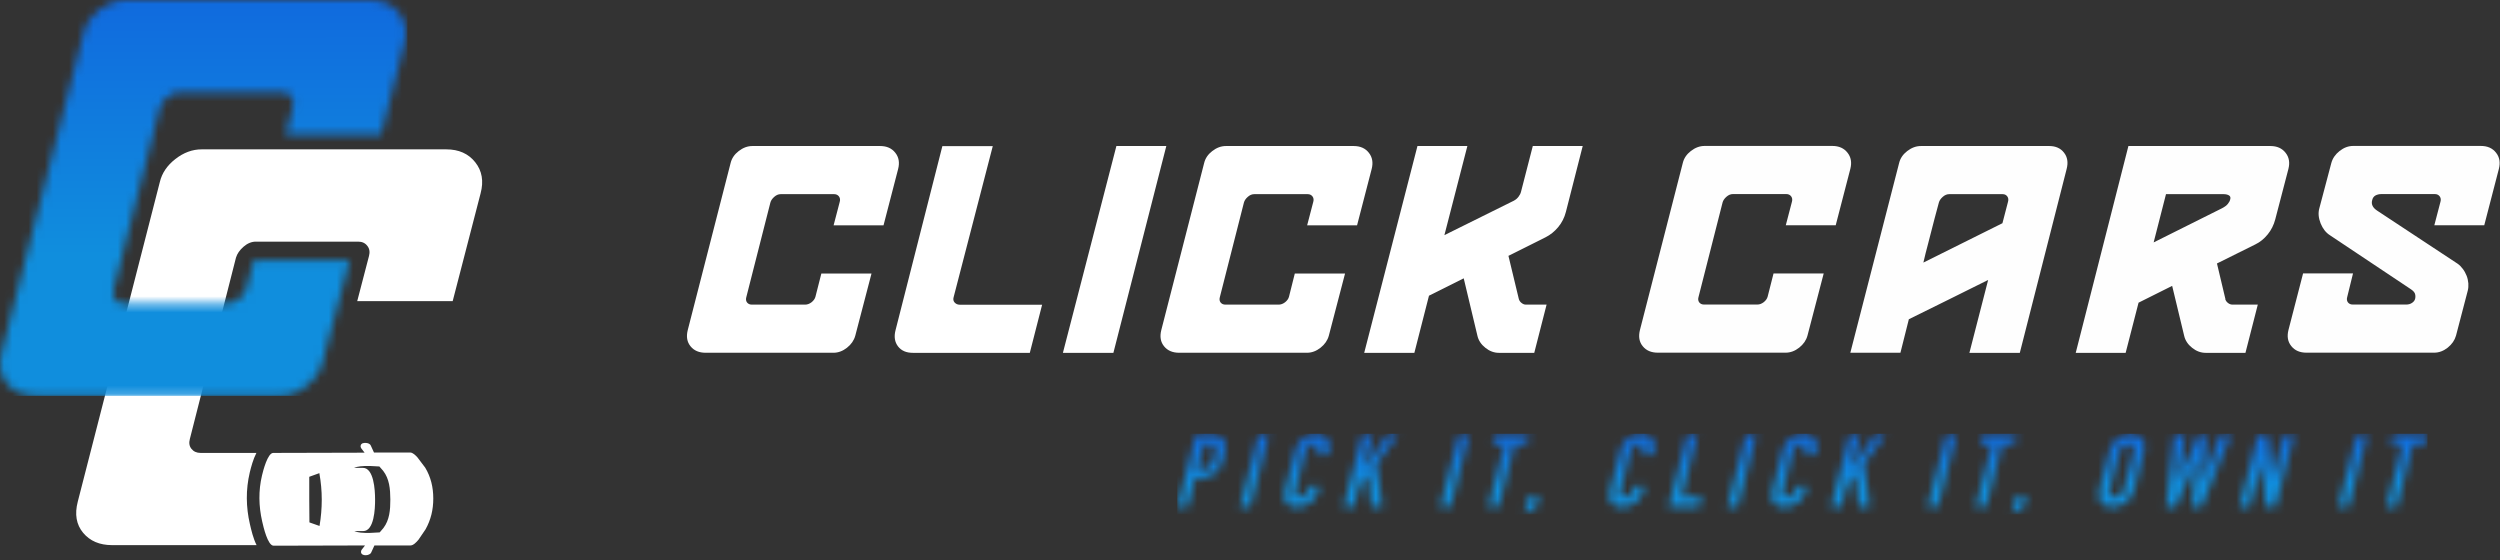
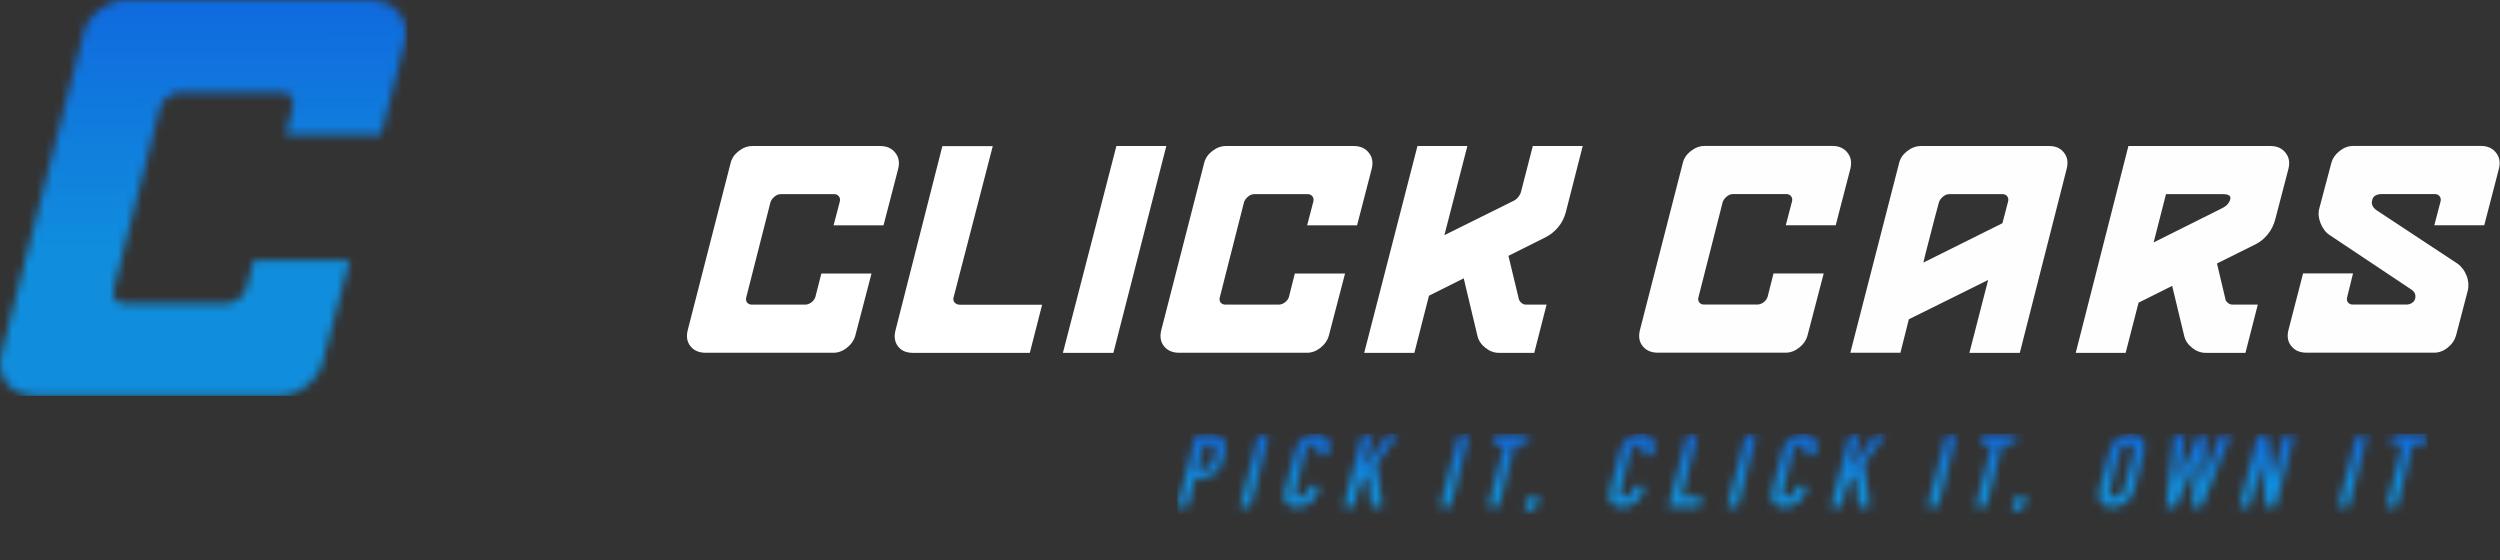
<svg xmlns="http://www.w3.org/2000/svg" width="308" height="69" viewBox="0 0 308 69" fill="none">
  <rect x="0" y="0" width="308" height="69" fill="#333333" stroke="none" />
  <g clip-path="url(#clip0_1_6)">
    <mask id="mask0_1_6" style="mask-type:luminance" maskUnits="userSpaceOnUse" x="145" y="53" width="155" height="11">
-       <path d="M294 62.45L296 54.72H294.52L294.83 53.52H299.07L298.76 54.72H297.28L295.28 62.45H294ZM288.07 62.45L290.38 53.52H291.66L289.35 62.45H288.07ZM275.88 62.45L278.19 53.52H279.42L279.96 58.9H279.99L281.38 53.52H282.66L280.35 62.45H279.15L278.58 57.08H278.56L277.17 62.45H275.89H275.88ZM274.87 53.51L271.23 62.44H270.03L270.55 56.65H270.53L268.07 62.44H266.87L267.85 53.51H269.2L268.37 59.18H268.39L270.86 53.51H271.84L271.38 59.32H271.41L273.53 53.51H274.88H274.87ZM261.14 55.62L259.92 60.34C259.84 60.65 259.87 60.88 260 61.02C260.13 61.17 260.32 61.24 260.55 61.24C260.78 61.24 261.01 61.17 261.21 61.02C261.42 60.87 261.56 60.65 261.64 60.34L262.86 55.62C262.94 55.31 262.91 55.08 262.78 54.94C262.65 54.79 262.46 54.72 262.23 54.72C262 54.72 261.77 54.79 261.56 54.94C261.35 55.09 261.21 55.31 261.13 55.62H261.14ZM258.64 60.34L259.86 55.62C260.04 54.93 260.38 54.41 260.88 54.05C261.38 53.69 261.89 53.49 262.4 53.45C262.43 53.45 262.46 53.44 262.48 53.44H262.64C262.64 53.44 262.7 53.44 262.72 53.45C263.21 53.48 263.62 53.68 263.93 54.05C264.25 54.41 264.31 54.94 264.14 55.62L262.92 60.34C262.74 61.03 262.4 61.55 261.9 61.91C261.4 62.27 260.89 62.47 260.38 62.5C260.35 62.5 260.32 62.51 260.3 62.51H260.14C260.14 62.51 260.08 62.51 260.06 62.5C259.57 62.47 259.16 62.27 258.85 61.91C258.53 61.55 258.46 61.03 258.64 60.34ZM247.82 63.37L248.39 61.16H249.67L249.34 62.44L247.82 63.37ZM243.4 62.45L245.4 54.72H243.92L244.23 53.52H248.47L248.16 54.72H246.68L244.68 62.45H243.4ZM237.47 62.45L239.78 53.52H241.06L238.75 62.45H237.47ZM225.56 62.45L227.87 53.52H229.15L228.1 57.6H228.13L231.05 53.52H232.33L229.66 57.09L230.35 62.45H229L228.57 58.49L227.55 59.78L226.86 62.45H225.58H225.56ZM222.61 59.9L222.47 60.45C222.33 61 222.01 61.48 221.51 61.89C221.01 62.3 220.48 62.5 219.91 62.5C219.85 62.5 219.79 62.5 219.74 62.5C219.68 62.5 219.63 62.49 219.57 62.48C219.15 62.44 218.79 62.26 218.5 61.95C218.21 61.64 218.16 61.13 218.35 60.41L219.62 55.5C219.77 54.91 220.09 54.42 220.58 54.02C221.07 53.63 221.62 53.43 222.24 53.43C222.86 53.43 223.27 53.63 223.56 54.04C223.84 54.44 223.91 54.96 223.75 55.58L223.62 56.08H222.34L222.45 55.65C222.52 55.4 222.5 55.18 222.41 54.99C222.32 54.8 222.15 54.71 221.91 54.71C221.59 54.71 221.36 54.81 221.2 55.01C221.04 55.21 220.93 55.46 220.85 55.76L219.67 60.32C219.6 60.58 219.61 60.79 219.67 60.97C219.74 61.15 219.92 61.23 220.2 61.23C220.23 61.23 220.27 61.23 220.3 61.23C220.33 61.23 220.37 61.22 220.41 61.21C220.57 61.18 220.73 61.09 220.89 60.96C221.05 60.83 221.17 60.62 221.24 60.33L221.35 59.89H222.63L222.61 59.9ZM212.8 62.45L215.11 53.52H216.39L214.08 62.45H212.8ZM205.56 62.45L207.87 53.52H209.15L207.17 61.17H209.7L209.37 62.45H205.56ZM202.61 59.9L202.47 60.45C202.33 61 202.01 61.48 201.51 61.89C201.01 62.3 200.48 62.5 199.91 62.5C199.85 62.5 199.79 62.5 199.74 62.5C199.68 62.5 199.63 62.49 199.57 62.48C199.15 62.44 198.79 62.26 198.5 61.95C198.21 61.64 198.16 61.13 198.35 60.41L199.62 55.5C199.77 54.91 200.09 54.42 200.58 54.02C201.07 53.63 201.62 53.43 202.24 53.43C202.86 53.43 203.27 53.63 203.56 54.04C203.84 54.44 203.91 54.96 203.75 55.58L203.62 56.08H202.34L202.45 55.65C202.52 55.4 202.5 55.18 202.41 54.99C202.32 54.8 202.15 54.71 201.91 54.71C201.59 54.71 201.36 54.81 201.2 55.01C201.04 55.21 200.93 55.46 200.85 55.76L199.67 60.32C199.6 60.58 199.61 60.79 199.67 60.97C199.74 61.15 199.92 61.23 200.2 61.23C200.23 61.23 200.27 61.23 200.3 61.23C200.33 61.23 200.37 61.22 200.41 61.21C200.57 61.18 200.73 61.09 200.89 60.96C201.05 60.83 201.17 60.62 201.24 60.33L201.35 59.89H202.63L202.61 59.9ZM187.77 63.37L188.34 61.16H189.62L189.29 62.44L187.77 63.37ZM183.35 62.45L185.35 54.72H183.87L184.18 53.52H188.42L188.11 54.72H186.63L184.63 62.45H183.35ZM177.42 62.45L179.73 53.52H181.01L178.7 62.45H177.42ZM165.51 62.45L167.82 53.52H169.1L168.05 57.6H168.08L171 53.52H172.28L169.61 57.09L170.3 62.45H168.95L168.52 58.49L167.5 59.78L166.81 62.45H165.53H165.51ZM162.56 59.9L162.42 60.45C162.28 61 161.96 61.48 161.46 61.89C160.96 62.3 160.43 62.5 159.86 62.5C159.8 62.5 159.74 62.5 159.69 62.5C159.63 62.5 159.58 62.49 159.52 62.48C159.1 62.44 158.74 62.26 158.45 61.95C158.16 61.64 158.11 61.13 158.3 60.41L159.57 55.5C159.72 54.91 160.04 54.42 160.53 54.02C161.02 53.63 161.57 53.43 162.19 53.43C162.81 53.43 163.22 53.63 163.51 54.04C163.79 54.44 163.86 54.96 163.7 55.58L163.57 56.08H162.29L162.4 55.65C162.47 55.4 162.45 55.18 162.36 54.99C162.27 54.8 162.1 54.71 161.86 54.71C161.54 54.71 161.31 54.81 161.15 55.01C160.99 55.21 160.88 55.46 160.8 55.76L159.62 60.32C159.55 60.58 159.56 60.79 159.62 60.97C159.69 61.15 159.87 61.23 160.15 61.23C160.18 61.23 160.22 61.23 160.25 61.23C160.28 61.23 160.32 61.22 160.36 61.21C160.52 61.18 160.68 61.09 160.84 60.96C161 60.83 161.12 60.62 161.19 60.33L161.3 59.89H162.58L162.56 59.9ZM152.75 62.45L155.06 53.52H156.34L154.03 62.45H152.75ZM148.32 54.72L147.54 57.76H148.15C148.67 57.76 149.01 57.62 149.17 57.34C149.33 57.06 149.47 56.7 149.59 56.26C149.7 55.84 149.75 55.48 149.74 55.18C149.74 54.88 149.48 54.73 148.98 54.73H148.32V54.72ZM145.04 62.45L147.35 53.52H149.27C149.62 53.52 149.92 53.57 150.16 53.66C150.4 53.75 150.6 53.92 150.76 54.15C150.92 54.38 151 54.66 151 54.97C151 55.28 150.93 55.71 150.8 56.24C150.7 56.62 150.59 56.96 150.47 57.24C150.35 57.52 150.18 57.79 149.97 58.03C149.72 58.31 149.43 58.54 149.09 58.71C148.75 58.88 148.35 58.96 147.88 58.96H147.23L146.33 62.45H145.05H145.04Z" fill="white" />
+       <path d="M294 62.45L296 54.72H294.52L294.83 53.52H299.07L298.76 54.72H297.28L295.28 62.45H294ZM288.07 62.45L290.38 53.52H291.66L289.35 62.45H288.07ZM275.88 62.45L278.19 53.52H279.42L279.96 58.9H279.99L281.38 53.52H282.66L280.35 62.45H279.15L278.58 57.08H278.56L277.17 62.45H275.89H275.88ZM274.87 53.51L271.23 62.44H270.03L270.55 56.65H270.53L268.07 62.44H266.87L267.85 53.51H269.2L268.37 59.18H268.39L270.86 53.51H271.84L271.38 59.32H271.41L273.53 53.51H274.88H274.87ZM261.14 55.62L259.92 60.34C259.84 60.65 259.87 60.88 260 61.02C260.13 61.17 260.32 61.24 260.55 61.24C260.78 61.24 261.01 61.17 261.21 61.02C261.42 60.87 261.56 60.65 261.64 60.34L262.86 55.62C262.94 55.31 262.91 55.08 262.78 54.94C262.65 54.79 262.46 54.72 262.23 54.72C262 54.72 261.77 54.79 261.56 54.94C261.35 55.09 261.21 55.31 261.13 55.62H261.14ZM258.64 60.34L259.86 55.62C260.04 54.93 260.38 54.41 260.88 54.05C261.38 53.69 261.89 53.49 262.4 53.45C262.43 53.45 262.46 53.44 262.48 53.44H262.64C262.64 53.44 262.7 53.44 262.72 53.45C263.21 53.48 263.62 53.68 263.93 54.05C264.25 54.41 264.31 54.94 264.14 55.62L262.92 60.34C262.74 61.03 262.4 61.55 261.9 61.91C261.4 62.27 260.89 62.47 260.38 62.5C260.35 62.5 260.32 62.51 260.3 62.51H260.14C260.14 62.51 260.08 62.51 260.06 62.5C259.57 62.47 259.16 62.27 258.85 61.91C258.53 61.55 258.46 61.03 258.64 60.34ZM247.82 63.37L248.39 61.16H249.67L249.34 62.44L247.82 63.37ZM243.4 62.45L245.4 54.72H243.92L244.23 53.52H248.47L248.16 54.72H246.68L244.68 62.45H243.4ZM237.47 62.45L239.78 53.52H241.06L238.75 62.45H237.47ZM225.56 62.45L227.87 53.52H229.15L228.1 57.6H228.13L231.05 53.52H232.33L229.66 57.09L230.35 62.45H229L228.57 58.49L227.55 59.78L226.86 62.45H225.58H225.56ZM222.61 59.9L222.47 60.45C222.33 61 222.01 61.48 221.51 61.89C221.01 62.3 220.48 62.5 219.91 62.5C219.85 62.5 219.79 62.5 219.74 62.5C219.68 62.5 219.63 62.49 219.57 62.48C219.15 62.44 218.79 62.26 218.5 61.95C218.21 61.64 218.16 61.13 218.35 60.41L219.62 55.5C219.77 54.91 220.09 54.42 220.58 54.02C221.07 53.63 221.62 53.43 222.24 53.43C222.86 53.43 223.27 53.63 223.56 54.04C223.84 54.44 223.91 54.96 223.75 55.58L223.62 56.08H222.34L222.45 55.65C222.52 55.4 222.5 55.18 222.41 54.99C222.32 54.8 222.15 54.71 221.91 54.71C221.59 54.71 221.36 54.81 221.2 55.01C221.04 55.21 220.93 55.46 220.85 55.76L219.67 60.32C219.6 60.58 219.61 60.79 219.67 60.97C219.74 61.15 219.92 61.23 220.2 61.23C220.23 61.23 220.27 61.23 220.3 61.23C220.33 61.23 220.37 61.22 220.41 61.21C220.57 61.18 220.73 61.09 220.89 60.96L221.35 59.89H222.63L222.61 59.9ZM212.8 62.45L215.11 53.52H216.39L214.08 62.45H212.8ZM205.56 62.45L207.87 53.52H209.15L207.17 61.17H209.7L209.37 62.45H205.56ZM202.61 59.9L202.47 60.45C202.33 61 202.01 61.48 201.51 61.89C201.01 62.3 200.48 62.5 199.91 62.5C199.85 62.5 199.79 62.5 199.74 62.5C199.68 62.5 199.63 62.49 199.57 62.48C199.15 62.44 198.79 62.26 198.5 61.95C198.21 61.64 198.16 61.13 198.35 60.41L199.62 55.5C199.77 54.91 200.09 54.42 200.58 54.02C201.07 53.63 201.62 53.43 202.24 53.43C202.86 53.43 203.27 53.63 203.56 54.04C203.84 54.44 203.91 54.96 203.75 55.58L203.62 56.08H202.34L202.45 55.65C202.52 55.4 202.5 55.18 202.41 54.99C202.32 54.8 202.15 54.71 201.91 54.71C201.59 54.71 201.36 54.81 201.2 55.01C201.04 55.21 200.93 55.46 200.85 55.76L199.67 60.32C199.6 60.58 199.61 60.79 199.67 60.97C199.74 61.15 199.92 61.23 200.2 61.23C200.23 61.23 200.27 61.23 200.3 61.23C200.33 61.23 200.37 61.22 200.41 61.21C200.57 61.18 200.73 61.09 200.89 60.96C201.05 60.83 201.17 60.62 201.24 60.33L201.35 59.89H202.63L202.61 59.9ZM187.77 63.37L188.34 61.16H189.62L189.29 62.44L187.77 63.37ZM183.35 62.45L185.35 54.72H183.87L184.18 53.52H188.42L188.11 54.72H186.63L184.63 62.45H183.35ZM177.42 62.45L179.73 53.52H181.01L178.7 62.45H177.42ZM165.51 62.45L167.82 53.52H169.1L168.05 57.6H168.08L171 53.52H172.28L169.61 57.09L170.3 62.45H168.95L168.52 58.49L167.5 59.78L166.81 62.45H165.53H165.51ZM162.56 59.9L162.42 60.45C162.28 61 161.96 61.48 161.46 61.89C160.96 62.3 160.43 62.5 159.86 62.5C159.8 62.5 159.74 62.5 159.69 62.5C159.63 62.5 159.58 62.49 159.52 62.48C159.1 62.44 158.74 62.26 158.45 61.95C158.16 61.64 158.11 61.13 158.3 60.41L159.57 55.5C159.72 54.91 160.04 54.42 160.53 54.02C161.02 53.63 161.57 53.43 162.19 53.43C162.81 53.43 163.22 53.63 163.51 54.04C163.79 54.44 163.86 54.96 163.7 55.58L163.57 56.08H162.29L162.4 55.65C162.47 55.4 162.45 55.18 162.36 54.99C162.27 54.8 162.1 54.71 161.86 54.71C161.54 54.71 161.31 54.81 161.15 55.01C160.99 55.21 160.88 55.46 160.8 55.76L159.62 60.32C159.55 60.58 159.56 60.79 159.62 60.97C159.69 61.15 159.87 61.23 160.15 61.23C160.18 61.23 160.22 61.23 160.25 61.23C160.28 61.23 160.32 61.22 160.36 61.21C160.52 61.18 160.68 61.09 160.84 60.96C161 60.83 161.12 60.62 161.19 60.33L161.3 59.89H162.58L162.56 59.9ZM152.75 62.45L155.06 53.52H156.34L154.03 62.45H152.75ZM148.32 54.72L147.54 57.76H148.15C148.67 57.76 149.01 57.62 149.17 57.34C149.33 57.06 149.47 56.7 149.59 56.26C149.7 55.84 149.75 55.48 149.74 55.18C149.74 54.88 149.48 54.73 148.98 54.73H148.32V54.72ZM145.04 62.45L147.35 53.52H149.27C149.62 53.52 149.92 53.57 150.16 53.66C150.4 53.75 150.6 53.92 150.76 54.15C150.92 54.38 151 54.66 151 54.97C151 55.28 150.93 55.71 150.8 56.24C150.7 56.62 150.59 56.96 150.47 57.24C150.35 57.52 150.18 57.79 149.97 58.03C149.72 58.31 149.43 58.54 149.09 58.71C148.75 58.88 148.35 58.96 147.88 58.96H147.23L146.33 62.45H145.05H145.04Z" fill="white" />
    </mask>
    <g mask="url(#mask0_1_6)">
      <path d="M299.07 53.44H145.04V63.37H299.07V53.44Z" fill="url(#paint0_linear_1_6)" />
    </g>
-     <path d="M39.37 64.8L38.15 64.37C38.15 64.37 38.12 64.36 38.12 64.35L38.1 61.55V58.75C38.1 58.75 38.13 58.74 38.13 58.73L39.35 58.29C39.35 58.29 39.35 58.32 39.35 58.33C39.54 59.39 39.64 60.46 39.64 61.55C39.64 62.63 39.55 63.71 39.37 64.77C39.37 64.78 39.37 64.8 39.37 64.81M46.78 65.59C46.02 65.64 45.2 65.7 44.45 65.62C44.2 65.59 43.91 65.54 43.66 65.43C44.02 65.43 44.38 65.43 44.74 65.43C46.09 65.43 46.22 62.72 46.21 61.53C46.21 60.34 46.05 57.63 44.7 57.64C44.34 57.64 43.98 57.64 43.62 57.64C43.88 57.53 44.16 57.48 44.41 57.45C45.16 57.36 45.98 57.42 46.74 57.47C46.9 57.64 47.06 57.82 47.21 58.01C47.97 59 48.08 60.22 48.09 61.53C48.09 62.83 47.99 64.06 47.24 65.05C47.09 65.24 46.94 65.42 46.78 65.59ZM46.08 55.76L45.68 54.89C45.57 54.65 45.3 54.59 45.1 54.57C44.87 54.55 44.48 54.57 44.43 54.92C44.41 55.04 44.45 55.15 44.51 55.24L44.92 55.77L33.66 55.8C32.97 55.8 32.41 58.02 32.28 58.57C31.83 60.46 31.87 62.35 32.3 64.24C32.45 64.9 32.98 67.23 33.71 67.23L44.97 67.2L44.56 67.73C44.49 67.82 44.46 67.93 44.48 68.05C44.56 68.56 45.55 68.48 45.73 68.07L46.13 67.2H50.57C50.93 67.2 51.31 66.79 51.56 66.49C51.6 66.45 52.36 65.33 52.43 65.21C53.08 64.04 53.38 62.82 53.38 61.41C53.38 60.01 53.07 58.76 52.39 57.62C52.39 57.62 51.44 56.37 51.43 56.35C51.19 56.09 50.86 55.75 50.53 55.75H46.09L46.08 55.76ZM31.61 67.16H13.81C12.27 67.16 11.08 66.65 10.24 65.64C9.4 64.63 9.18 63.35 9.58 61.81L19.69 22.43C19.95 21.33 20.59 20.38 21.61 19.59C22.62 18.8 23.7 18.4 24.85 18.4H54.98C56.52 18.4 57.71 18.93 58.55 19.99C59.39 21.05 59.61 22.32 59.21 23.82L55.77 37.1H44.01L45.46 31.54C45.59 31.06 45.53 30.64 45.26 30.3C45 29.95 44.62 29.77 44.14 29.77H31.52C30.99 29.77 30.48 29.98 30 30.4C29.52 30.82 29.21 31.27 29.07 31.75L23.39 54.08C23.26 54.56 23.32 54.97 23.59 55.3C23.85 55.63 24.23 55.8 24.71 55.8H31.59C31.18 56.59 30.94 57.52 30.77 58.21C30.27 60.33 30.3 62.47 30.79 64.58C30.96 65.31 31.19 66.32 31.61 67.16Z" fill="white" />
    <mask id="mask1_1_6" style="mask-type:luminance" maskUnits="userSpaceOnUse" x="-1" y="0" width="52" height="49">
      <path d="M43.08 32.06L39.71 44.74C39.42 45.84 38.75 46.79 37.76 47.58C36.77 48.37 35.7 48.77 34.56 48.77H4.42C2.88 48.77 1.69 48.26 0.85 47.25C0.01 46.24 -0.21 44.96 0.19 43.42L10.3 4.03C10.56 2.93 11.2 1.98 12.22 1.19C13.23 0.4 14.31 0 15.46 0H45.59C47.13 0 48.32 0.53 49.16 1.59C50 2.65 50.21 3.92 49.82 5.42L46.95 16.61H35.19L36.07 13.14C36.19 12.65 36.13 12.24 35.87 11.9C35.6 11.55 35.23 11.37 34.75 11.37H22.13C21.6 11.37 21.09 11.58 20.61 12C20.13 12.42 19.82 12.87 19.68 13.35L14 35.68C13.87 36.16 13.93 36.57 14.2 36.9C14.46 37.23 14.84 37.4 15.32 37.4H27.88C28.41 37.4 28.92 37.21 29.4 36.84C29.88 36.47 30.2 36.04 30.33 35.55L31.26 32.06H43.09H43.08Z" fill="white" />
    </mask>
    <g mask="url(#mask1_1_6)">
      <path d="M50.2 0H-0.21V48.77H50.2V0Z" fill="url(#paint1_linear_1_6)" />
    </g>
    <path d="M289.89 33.69L289.17 36.62C289.1 36.87 289.14 37.09 289.27 37.26C289.41 37.43 289.6 37.52 289.86 37.52H296.45C296.73 37.52 296.97 37.45 297.17 37.31C297.38 37.17 297.5 37 297.55 36.79C297.6 36.56 297.58 36.35 297.52 36.17C297.45 35.99 297.28 35.8 297 35.62L287.06 28.99C286.55 28.67 286.17 28.18 285.9 27.52C285.64 26.86 285.58 26.25 285.74 25.67L287.22 20.08C287.38 19.5 287.72 19.01 288.24 18.6C288.76 18.19 289.32 17.98 289.91 17.98H305.65C306.46 17.98 307.08 18.26 307.51 18.81C307.95 19.36 308.06 20.03 307.86 20.81L306.06 27.75H299.91L300.67 24.84C300.74 24.59 300.7 24.37 300.57 24.19C300.43 24.01 300.24 23.91 299.98 23.91H293.39C293.11 23.91 292.87 23.97 292.66 24.08C292.45 24.2 292.31 24.39 292.25 24.67C292.11 25.18 292.33 25.61 292.91 25.98L302.78 32.49C303.01 32.65 303.22 32.86 303.42 33.13C303.62 33.39 303.77 33.68 303.89 33.98C304.01 34.28 304.07 34.59 304.1 34.91C304.12 35.23 304.1 35.53 304.03 35.8L302.58 41.35C302.42 41.92 302.08 42.41 301.56 42.83C301.04 43.24 300.48 43.45 299.89 43.45H284.15C283.34 43.45 282.72 43.18 282.29 42.64C281.85 42.1 281.74 41.44 281.94 40.65L283.74 33.68H289.88L289.89 33.69ZM274.15 36.84C274.2 37.02 274.31 37.19 274.48 37.32C274.65 37.46 274.84 37.53 275.05 37.53H278.16L276.64 43.47H271.74C271.14 43.47 270.58 43.26 270.07 42.85C269.55 42.44 269.22 41.94 269.09 41.37L267.61 35.22L263.47 37.29L261.88 43.47H255.73L262.22 17.99H279.72C280.53 17.99 281.15 18.27 281.58 18.82C282.02 19.37 282.13 20.04 281.93 20.82L280.31 27.03C280.13 27.72 279.82 28.34 279.38 28.88C278.94 29.42 278.44 29.83 277.86 30.11L273.13 32.46L274.17 36.84H274.15ZM265.34 29.86L273.73 25.67C274.08 25.49 274.32 25.31 274.47 25.12C274.62 24.94 274.72 24.75 274.76 24.57C274.83 24.35 274.78 24.18 274.62 24.08C274.46 23.98 274.24 23.92 273.96 23.92H266.85L265.33 29.86H265.34ZM234.14 43.46H227.96L233.97 20.09C234.11 19.51 234.44 19.02 234.97 18.61C235.5 18.2 236.06 17.99 236.66 17.99H252.47C253.25 17.99 253.86 18.26 254.28 18.8C254.71 19.34 254.82 20.01 254.61 20.82L248.84 43.47H242.63L244.94 34.49C243.12 35.39 241.5 36.19 240.07 36.91L235.17 39.33L234.13 43.47L234.14 43.46ZM238.87 24.95C238.5 26.3 238.18 27.53 237.9 28.63C237.78 29.08 237.67 29.54 237.55 29.99C237.43 30.43 237.33 30.83 237.24 31.18C237.15 31.59 237.06 31.98 236.96 32.35L246.7 27.5L247.39 24.85C247.46 24.6 247.43 24.38 247.3 24.2C247.17 24.02 246.98 23.92 246.73 23.92H240.14C239.86 23.92 239.6 24.03 239.35 24.25C239.1 24.47 238.94 24.7 238.87 24.95ZM224.68 33.69L222.68 41.35C222.52 41.93 222.18 42.42 221.66 42.83C221.14 43.24 220.58 43.45 219.99 43.45H204.25C203.44 43.45 202.82 43.19 202.39 42.66C201.95 42.13 201.84 41.46 202.04 40.66L207.32 20.08C207.46 19.5 207.79 19.01 208.32 18.6C208.85 18.19 209.41 17.98 210.01 17.98H225.75C226.56 17.98 227.18 18.26 227.61 18.81C228.05 19.36 228.16 20.03 227.96 20.81L226.16 27.75H220.01L220.77 24.84C220.84 24.59 220.8 24.37 220.67 24.19C220.53 24.01 220.34 23.91 220.08 23.91H213.49C213.21 23.91 212.95 24.02 212.7 24.24C212.45 24.46 212.29 24.69 212.22 24.95L209.25 36.62C209.18 36.87 209.22 37.09 209.35 37.26C209.49 37.43 209.68 37.52 209.94 37.52H216.5C216.78 37.52 217.04 37.42 217.29 37.23C217.54 37.03 217.7 36.81 217.77 36.56L218.5 33.69H224.68Z" fill="#FEFEFE" />
    <path d="M186.56 24.69C186.74 24.6 186.92 24.45 187.08 24.24C187.24 24.03 187.34 23.83 187.39 23.62L188.84 17.99H194.99L192.92 26.1C192.74 26.81 192.42 27.44 191.97 27.98C191.52 28.52 191 28.94 190.4 29.24L185.84 31.52L187.12 36.84C187.17 37.02 187.28 37.19 187.45 37.32C187.62 37.46 187.8 37.53 187.99 37.53H190.54L189.02 43.47H184.67C184.07 43.47 183.51 43.26 183 42.85C182.48 42.44 182.15 41.94 182.02 41.37L180.33 34.29L176.05 36.43L174.25 43.47H168.07L174.63 17.99H180.78L177.95 28.97L186.58 24.69H186.56ZM165.71 33.7L163.71 41.36C163.55 41.94 163.21 42.43 162.69 42.84C162.17 43.25 161.61 43.46 161.02 43.46H145.28C144.47 43.46 143.85 43.2 143.42 42.67C142.98 42.14 142.87 41.47 143.07 40.67L148.35 20.09C148.49 19.51 148.82 19.02 149.35 18.61C149.88 18.2 150.44 17.99 151.04 17.99H166.78C167.59 17.99 168.21 18.27 168.64 18.82C169.08 19.37 169.19 20.04 168.99 20.82L167.19 27.76H161.04L161.8 24.85C161.87 24.6 161.83 24.38 161.7 24.2C161.56 24.02 161.37 23.92 161.11 23.92H154.52C154.24 23.92 153.98 24.03 153.73 24.25C153.48 24.47 153.32 24.7 153.25 24.96L150.28 36.63C150.21 36.88 150.25 37.1 150.38 37.27C150.52 37.44 150.71 37.53 150.97 37.53H157.53C157.81 37.53 158.07 37.43 158.32 37.24C158.57 37.04 158.73 36.82 158.8 36.57L159.52 33.7H165.7H165.71ZM137.16 43.47H130.95L137.54 17.99H143.69L137.17 43.47H137.16ZM126.87 43.47H112.47C111.66 43.47 111.05 43.21 110.64 42.68C110.23 42.15 110.12 41.48 110.33 40.68L116.1 18H122.31L117.48 36.64C117.41 36.89 117.46 37.11 117.62 37.28C117.78 37.45 117.99 37.54 118.24 37.54H128.39L126.87 43.48V43.47ZM107.37 33.7L105.37 41.36C105.21 41.94 104.87 42.43 104.35 42.84C103.83 43.25 103.27 43.46 102.68 43.46H86.94C86.13 43.46 85.51 43.2 85.08 42.67C84.64 42.14 84.53 41.47 84.73 40.67L90.01 20.09C90.15 19.51 90.48 19.02 91.01 18.61C91.54 18.2 92.1 17.99 92.7 17.99H108.44C109.25 17.99 109.87 18.27 110.3 18.82C110.74 19.37 110.85 20.04 110.65 20.82L108.85 27.76H102.7L103.46 24.85C103.53 24.6 103.49 24.38 103.36 24.2C103.22 24.02 103.03 23.92 102.77 23.92H96.18C95.9 23.92 95.64 24.03 95.39 24.25C95.14 24.47 94.98 24.7 94.91 24.96L91.94 36.63C91.87 36.88 91.91 37.1 92.04 37.27C92.18 37.44 92.37 37.53 92.63 37.53H99.19C99.47 37.53 99.73 37.43 99.98 37.24C100.23 37.04 100.39 36.82 100.46 36.57L101.19 33.7H107.37Z" fill="white" />
  </g>
  <defs>
    <linearGradient id="paint0_linear_1_6" x1="222.05" y1="51.96" x2="222.05" y2="59.85" gradientUnits="userSpaceOnUse">
      <stop stop-color="#1062DE" />
      <stop offset="1" stop-color="#108EDD" />
    </linearGradient>
    <linearGradient id="paint1_linear_1_6" x1="24.96" y1="-7.26" x2="25" y2="31.51" gradientUnits="userSpaceOnUse">
      <stop stop-color="#1062DE" />
      <stop offset="1" stop-color="#108EDD" />
    </linearGradient>
    <clipPath id="clip0_1_6">
      <rect width="307.98" height="68.39" fill="white" />
    </clipPath>
  </defs>
</svg>